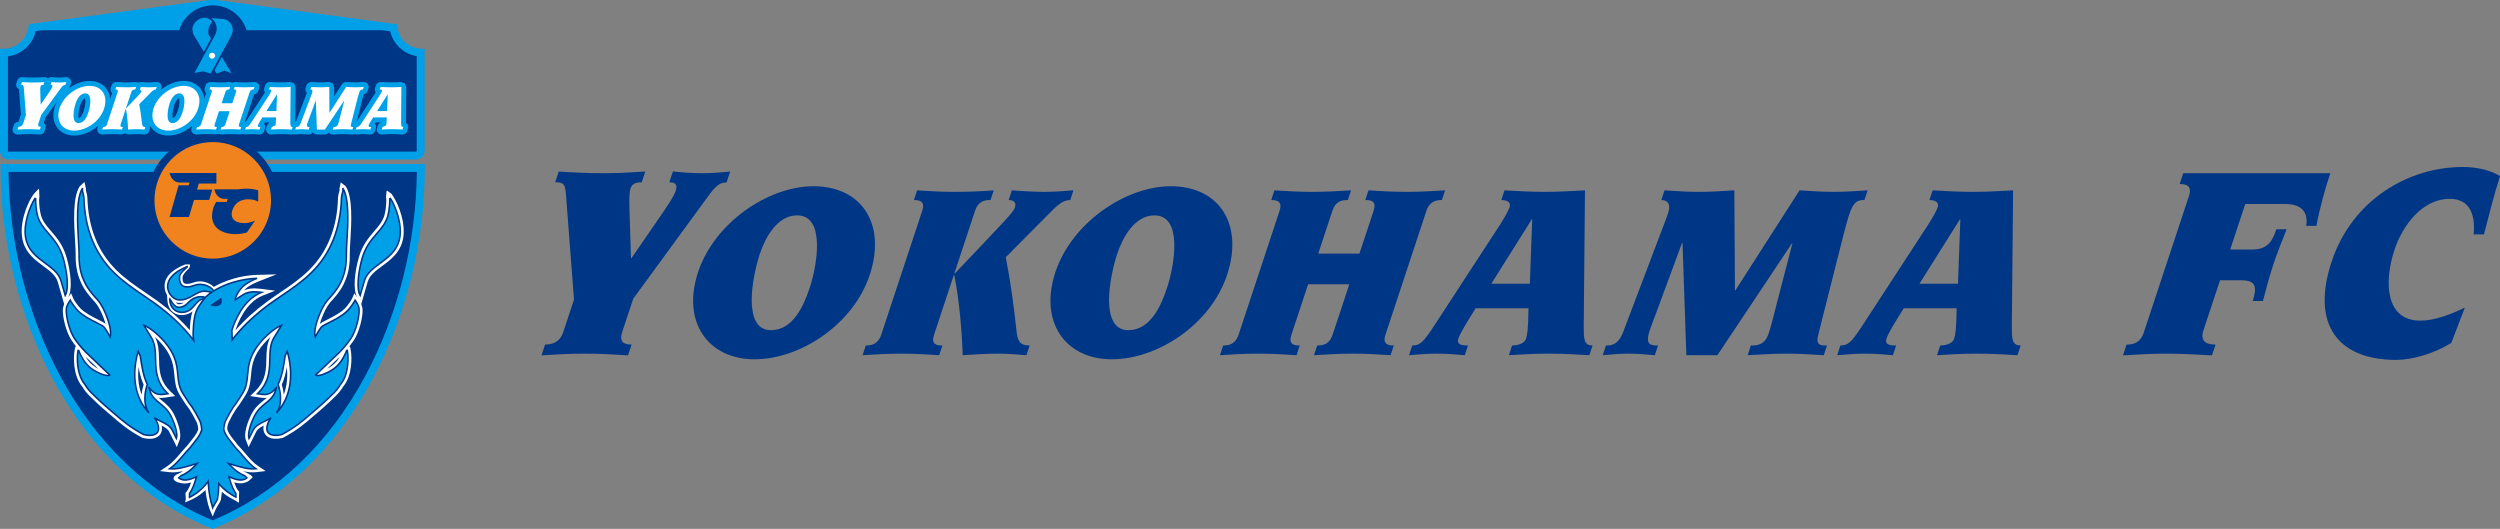
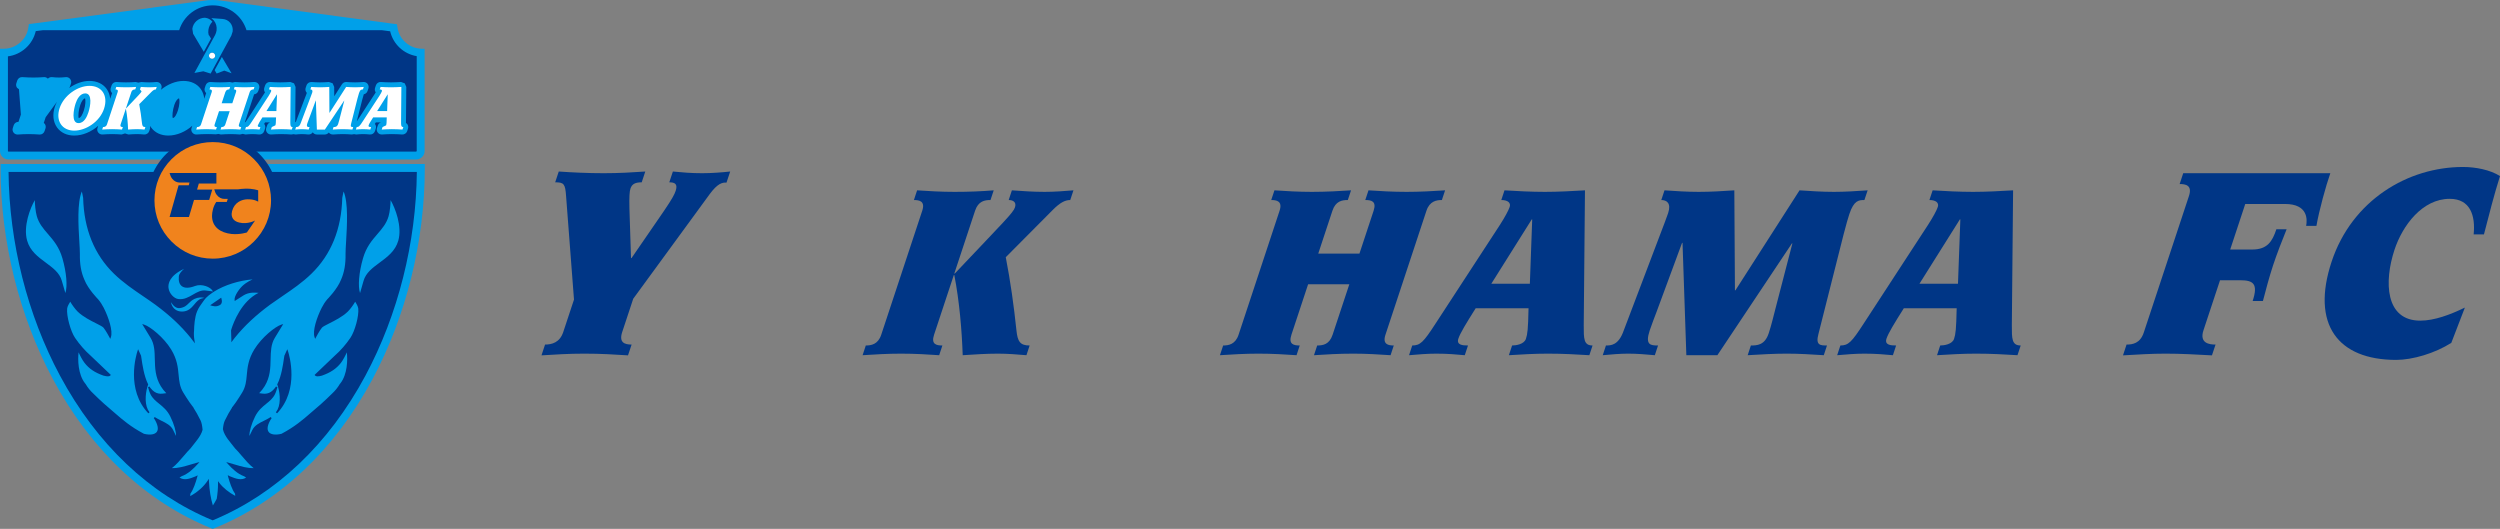
<svg xmlns="http://www.w3.org/2000/svg" id="a" width="155.579" height="32.914" viewBox="0 0 155.579 32.914">
  <rect x="0" y="0" width="155.579" height="32.914" fill="#808080" stroke="none" />
  <path d="m26.19,10.208H.037v.246C.037,15.012,1.195,19.682,3.298,23.605c2.362,4.406,5.767,7.613,9.846,9.27l.092.039.093-.039c4.079-1.657,7.483-4.864,9.847-9.27,2.103-3.923,3.26-8.593,3.26-13.151v-.246h-.246" fill="#00a0e9" stroke-width="0" />
  <path d="m22.743,23.373c-2.29,4.272-5.577,7.384-9.507,9.008-3.931-1.624-7.216-4.736-9.505-9.008C1.704,19.589.572,15.101.532,10.7h25.409c-.042,4.401-1.17,8.889-3.198,12.673" fill="#003686" stroke-width="0" />
-   <path d="m24.476,12.231l-.109-.165-.263-.198-.046.024-.036.365.018.142c.012.103-.02.674-.111.984-.116.399-.356.68-.637,1.004-.343.399-.736.851-.956,1.617-.258.894-.39,2.008-.106,2.488l.022.034-.201-.274-.15.347c-.03.072-.269.436-.445.605-.299.29-.757.52-1.091.688-.225.113-.367.187-.46.259.076-.263.193-.569.352-.884.086-.17.186-.324.306-.466.075-.078.664-.68.902-1.295.219-.495.315-1.038.302-1.709-.002-.176.014-.447.033-.76.071-1.168.167-2.766-.291-3.449l-.307-.242-.08.414c.018.066.002.129-.029.235-.026.09-.053.19-.058.31-.048,1.873-.666,3.403-1.838,4.541-.553.536-1.15.942-1.782,1.369-.249.171-.506.346-.766.535-.807.598-1.434,1.166-1.997,1.812.124-.402.617-1.739,1.7-2.167l.775-.306-.827-.108c-.549-.069-.852-.027-1.12.095l.155-.151.006-.003.005-.005s.224-.199.728-.397l1.139-.447-1.223.034c-.999.026-1.991.348-2.688.747-.073-.075-.164-.142-.271-.197-.316-.163-.681-.193-.981-.078-.274.103-.489.117-.592.041-.102-.078-.109-.261-.094-.402.01-.097.188-.317.28-.401.125-.11.129-.139.173-.223l.017-.126-.143-.02-.183.014c-1.248.51-1.303,1.137-1.257,1.491.019.146.07.281.141.4l.019.276c.023.49.237.729.427.848.259.165.589.172.898.044.094-.039.174-.086.247-.14-.126.362-.162.824-.169,1.172-.558-.642-1.185-1.208-1.99-1.806-.26-.186-.517-.361-.766-.532-.632-.427-1.227-.833-1.781-1.369-1.172-1.138-1.79-2.668-1.838-4.541-.004-.12-.033-.22-.056-.31-.032-.106-.048-.169-.032-.235l-.094-.436-.291.264c-.458.683-.363,2.281-.293,3.449.019.313.036.584.035.757-.013.674.082,1.217.297,1.705.243.622.83,1.224.907,1.302.12.142.22.296.305.466.159.315.277.621.352.884-.092-.072-.236-.146-.461-.259-.333-.168-.791-.398-1.089-.688-.177-.169-.417-.533-.447-.605l-.147-.349-.202.276.02-.034c.285-.48.152-1.594-.104-2.488-.222-.766-.613-1.218-.956-1.617-.282-.324-.525-.605-.639-1.004-.09-.31-.122-.881-.11-.984l.019-.142-.024-.51-.075.06-.248.259-.11.165c-.313.471-.86,1.782-.56,2.817.211.738.767,1.148,1.258,1.51.42.308.783.578.901.989l.258.895.136.475.008-.01-.08.262c-.057.522.216,1.537.54,2.011.091.134.19.268.293.397l-.06-.008-.04.195c-.089.44-.102,1.567.427,2.245l.039.046c.138.234.312.448.51.629.022.02.536.54,1.083.994.093.075.192.16.296.25.436.381.981.856,1.834,1.304l.023.013.026.007c.494.123.889.043,1.081-.217.084-.115.146-.29.095-.548.21.107.384.216.47.387l.252.508.22.445.174-.463c.136-.367-.099-1.064-.338-1.549-.224-.452-.517-.685-.775-.894l-.195-.165c.182.025.357-.004.515-.027l.091-.015.426-.065-.307-.3c-.15-.149-.275-.3-.366-.452-.31-.51-.323-1.041-.335-1.557-.01-.462-.023-.939-.256-1.37.282.252.578.573.786.918.344.562.385,1.023.427,1.466.037.393.073.798.327,1.214.1.165.265.423.404.627l.004.007.007.007.178.241.008.01v.003s.02.029.02.029c.145.217.294.483.445.792.029.063.069.187.094.432-.051.168-.148.323-.243.453l-.221.282-.211.269c-.141.143-.275.301-.419.469-.256.3-.522.613-.808.803l-.484.324.578.068c.284.033.564-.003.839-.065-.094.093-.226.139-.278.162-.251.107-.303.233-.293.309.016.104.129.179.274.227.317.103.536.09.82.01-.089.248-.18.438-.268.549l-.084.106.013.231c.029.173-.034.358-.034.358l.456-.202c.312-.156.583-.348.808-.572.05.427.131.811.249,1.164l.202.484.205-.484.123-.217c.066-.1.135-.203.174-.32l.006-.015.003-.019c.027-.16.046-.321.06-.482.2.178.43.33.69.461l.377.219.003-.168-.005-.27.013-.246-.084-.107c-.089-.112-.134-.224-.222-.476.287.084.617.099.913-.101l.227-.207c0-.08-.155-.181-.407-.309l-.011-.004-.011-.004-.169-.076c.273.063.547.096.832.064l.577-.068-.485-.324c-.285-.19-.55-.503-.807-.803-.145-.168-.279-.326-.42-.469l-.21-.269-.213-.271c-.108-.15-.212-.313-.257-.493.024-.226.062-.345.09-.403.151-.309.301-.575.444-.792l.017-.026.005-.006.007-.01.178-.241.006-.007.004-.007c.141-.204.303-.462.404-.627.254-.416.291-.821.328-1.214.04-.443.084-.904.427-1.466.209-.345.503-.666.785-.918-.233.431-.246.908-.256,1.37-.012.516-.023,1.047-.335,1.557-.093.152-.216.303-.365.452l-.307.3.426.065.091.015c.158.023.332.052.516.027l-.197.165c-.258.209-.549.442-.774.894-.238.485-.473,1.182-.337,1.549l.174.463.22-.445.252-.508c.084-.171.258-.28.468-.387-.051.258.013.433.097.548.191.26.583.34,1.079.217l.026-.007.023-.013c.853-.448,1.398-.923,1.835-1.304.105-.09.202-.175.293-.25.549-.454,1.063-.974,1.078-.987.205-.188.378-.402.517-.636l.04-.046c.528-.678.515-1.805.426-2.245l-.039-.195-.061.008c.103-.129.203-.263.295-.397.324-.474.595-1.489.538-2.011l-.078-.262.006.01.136-.475.259-.895c.119-.411.481-.681.901-.989.491-.362,1.046-.772,1.259-1.51.298-1.035-.249-2.346-.563-2.817m-6.623,10.609c.049.491.036,1.115-.193,1.723-.023-.244-.074-.463-.124-.625.156-.34.252-.753.317-1.098Zm3.169-.523l.126-.114-.14.215c-.174.222-.378.39-.646.529l.66-.63Zm-9.861-3.379c-.031.004-.103.013-.225-.122l.125.03c.135.018.258.009.374-.011-.07.052-.148.085-.274.103Zm-5.048,4.009c-.27-.139-.474-.307-.646-.529l-.142-.215.126.114.662.63Zm2.509-.107c.062.345.16.758.317,1.098-.052.162-.103.381-.125.625-.229-.608-.242-1.232-.192-1.723Z" fill="#fff" stroke-width="0" />
  <path d="m22.139,18.652l-.051-.069-.033.08c-.039.09-.291.475-.487.661-.314.304-.785.544-1.13.716-.238.12-.413.207-.478.285-.104.122-.24.357-.318.5-.035-.349.146-.998.468-1.634.092-.182.201-.348.33-.501.023-.022.633-.631.876-1.25.207-.472.297-.995.286-1.643-.002-.181.014-.453.033-.77.067-1.078.163-2.711-.264-3.348l-.088.039c.029.112.001.21-.031.322-.024.085-.049.171-.05.268-.053,1.921-.687,3.486-1.889,4.655-.565.546-1.166.958-1.805,1.391-.248.168-.506.343-.76.527-.919.681-1.601,1.321-2.217,2.08l-.037.051c-.003-.126-.007-.266-.016-.432l.016-.068c.131-.418.646-1.818,1.799-2.273l.177-.069-.19-.024c-.802-.104-1.021.042-1.417.306l-.156.103c.052-.207.281-.568.525-.757.005-.006.244-.219.781-.43l-.018-.096c-.925.026-1.949.318-2.686.768-.187-.293-.762-.501-1.211-.332-.328.126-.579.132-.724.022-.122-.093-.173-.27-.149-.525.014-.152.212-.327.344-.444.1-.089.147-.131.142-.177l-.03-.046-.028-.017-.026.02-.019.014c-1.154.473-1.26,1.066-1.219,1.379.053.416.401.735.691.774.388.051.702-.131.981-.289.244-.143.476-.276.727-.243,0,0,.148.02.265.036-.109.078-.205.159-.284.24-.164-.052-.435-.066-.701.058-.189.087-.298.198-.394.294-.128.126-.237.237-.494.271-.19.025-.367-.127-.568-.495l-.044-.076-.043.075-.009.017-.006.011v.015c.021.432.217.642.379.746.223.14.526.161.793.049.213-.088.361-.262.49-.414.124-.149.243-.29.401-.329l.013-.003-.072.101c-.128.177-.239.331-.335.554-.16.375-.194.941-.201,1.245-.015.129-.015.274,0,.439l-.036-.048c-.615-.76-1.298-1.4-2.216-2.081-.257-.184-.515-.359-.762-.527-.637-.433-1.238-.845-1.803-1.391-1.204-1.169-1.84-2.734-1.89-4.655-.003-.097-.027-.183-.05-.268-.032-.112-.061-.21-.032-.322l-.087-.039c-.429.637-.33,2.27-.265,3.348.019.317.035.589.035.773-.012.645.078,1.168.285,1.64.244.619.852,1.228.878,1.253.128.15.236.316.329.498.321.636.503,1.285.467,1.634-.079-.143-.215-.378-.319-.5-.066-.078-.24-.165-.478-.285-.344-.172-.816-.412-1.132-.716-.194-.186-.446-.571-.484-.661l-.034-.08-.051.069c-.009.014-.228.315-.252.536-.054.481.21,1.459.51,1.899.281.412.627.807.975,1.113-.002-.002.943.899,1.176,1.121-.043.007-.123,0-.272-.039-.522-.183-.861-.41-1.135-.762-.166-.21-.363-.624-.389-.722l-.008-.031-.033-.005-.039-.006-.046-.006-.009.045c-.084.416-.097,1.481.395,2.112l.04.048.002.002c.131.226.299.431.496.612.004.003.528.532,1.07.979.095.079.193.164.297.257.432.374.968.841,1.803,1.282l.008.003h.004c.427.107.759.051.908-.152.093-.129.15-.365-.07-.788l.23.117c.287.142.557.274.686.535l.253.508.049.101.04-.107c.11-.291-.094-.938-.33-1.415-.209-.42-.484-.644-.729-.84-.201-.164-.394-.318-.514-.561l-.071-.178c.338.355.663.304.981.256l.096-.016.095-.014-.068-.069c-.161-.158-.294-.319-.393-.483-.334-.549-.346-1.104-.359-1.641-.011-.489-.02-.951-.274-1.367l-.379-.621c.397.199,1.089.79,1.49,1.446.363.595.406,1.075.45,1.538.034.39.069.761.302,1.142.1.164.264.42.4.62.064.078.126.164.188.256l.002.002h.003s.017.02.017.02v.007s.008.015.008.015c.148.223.302.495.456.811.055.113.092.289.112.521-.053.206-.172.39-.282.542l-.217.278-.217.277c-.138.138-.274.297-.417.466-.266.31-.538.63-.844.833l-.11.076.132.014c.448.053.898-.083,1.333-.213l.225-.067c-.23.241-.504.483-.856.612h-.001s-.003.003-.003.003l-.188.174.041.062-.009-.003c.339.246.73.107,1.057-.029-.122.429-.258.747-.394.92l-.02.026.014.026-.008.09v.159s.023.042.023.042l.043-.022c.432-.213.842-.555,1.106-.908.037.576.128,1.074.276,1.516l.046.141.047-.141.145-.256c.059-.091.121-.185.154-.279v-.008c.048-.283.075-.566.081-.841.246.285.618.57,1.002.762l.043.021.023-.042.002-.153-.01-.081.014-.026-.02-.026c-.135-.174-.273-.493-.396-.926.329.136.729.286,1.074.035l-.007.003.04-.062-.188-.174-.003-.002h-.003c-.351-.13-.623-.37-.853-.611l.22.065c.435.13.885.266,1.331.213l.132-.014-.11-.076c-.306-.203-.578-.523-.842-.833-.143-.169-.279-.328-.418-.466l-.217-.277-.218-.279c-.121-.169-.24-.355-.29-.572.022-.216.058-.383.111-.49.153-.316.307-.588.456-.811l.008-.015v-.007l.018-.019h.001s.002-.003.002-.003c.062-.092.126-.178.185-.253.142-.203.304-.459.403-.623.235-.381.266-.752.304-1.142.042-.463.085-.943.448-1.538.401-.656,1.094-1.247,1.49-1.446l-.379.621c-.252.416-.263.878-.273,1.367-.013.537-.026,1.092-.359,1.641-.1.164-.232.325-.392.483l-.072.069.099.014.094.016c.316.048.645.099.982-.256l-.074.178c-.12.243-.31.397-.512.561-.244.196-.52.42-.727.84-.238.477-.441,1.124-.332,1.415l.039.107.051-.101.253-.508c.127-.261.398-.393.685-.535l.23-.117c-.218.423-.163.659-.069.788.149.203.48.259.907.153h.006s.006-.004.006-.004c.835-.441,1.371-.908,1.803-1.282.104-.093.202-.178.297-.257.542-.447,1.067-.976,1.071-.98.198-.181.364-.385.496-.611l.003-.005.039-.045c.492-.631.478-1.696.394-2.112l-.009-.045-.045.006-.04.006-.032.005-.01.031c-.025.098-.222.51-.388.722-.273.352-.612.579-1.136.763-.148.038-.228.045-.271.038l1.178-1.123c.346-.304.694-.699.972-1.111.303-.44.565-1.418.511-1.899-.023-.221-.242-.522-.252-.536m-13.106,6.675c-.898-1.262-.556-2.839-.423-3.32l.073.161.025.164c.051.355.157,1.083.408,1.596-.119.331-.218.923-.083,1.399Zm8.407,0c.136-.476.038-1.068-.083-1.399.252-.513.358-1.241.409-1.596l.024-.164.073-.161c.135.481.474,2.058-.423,3.32Z" fill="#003686" stroke-width="0" />
  <path d="m24.338,12.321l-.024-.036-.04.02-.045.026-.03.016.004.033c.018.126-.019.714-.116,1.049-.123.433-.389.74-.669,1.065-.335.386-.712.827-.924,1.555-.239.833-.38,1.924-.122,2.358l.06.097.03-.108.259-.896c.133-.464.536-.761.961-1.076.492-.363,1.001-.738,1.197-1.421.282-.971-.253-2.248-.541-2.682" fill="#003686" stroke-width="0" />
  <path d="m3.979,16.049c-.21-.728-.588-1.169-.924-1.555-.28-.325-.545-.632-.669-1.065-.096-.333-.132-.923-.116-1.049l.003-.033-.029-.016-.045-.026-.039-.02-.025.036c-.286.433-.821,1.711-.541,2.682.196.683.705,1.058,1.199,1.421.426.315.827.612.96,1.076l.258.896.032.108.058-.097c.258-.434.117-1.525-.122-2.358" fill="#003686" stroke-width="0" />
  <path d="m24.786,14.978c-.187.648-.683,1.013-1.164,1.367-.439.326-.853.63-.997,1.13l-.219.762c-.139-.413-.072-1.279.183-2.159.204-.711.559-1.121.903-1.519.288-.333.56-.649.691-1.104.083-.287.125-.773.123-1.001.285.481.734,1.635.48,2.524m-20.939,2.497c-.141-.5-.557-.804-.996-1.13-.48-.354-.975-.719-1.162-1.367-.256-.889.193-2.043.479-2.524-.003.228.041.714.123,1.001.131.455.402.771.69,1.104.345.398.7.808.904,1.519.254.88.322,1.746.182,2.159l-.22-.762Zm8.953.604c-.285-.038-.53.103-.79.253-.276.161-.561.325-.917.278-.249-.033-.559-.324-.607-.688-.033-.268.054-.763.972-1.195-.138.125-.314.298-.329.469-.029.292.035.497.185.612.174.133.458.13.819-.009.415-.158.982.052,1.115.33l.004.011-.063-.011-.389-.05Zm-.252.5c-.188.048-.317.198-.451.36-.129.151-.261.309-.453.387-.237.098-.506.082-.704-.042-.159-.101-.263-.267-.306-.48.183.279.36.396.557.368.293-.039.419-.165.552-.298.096-.097.194-.194.365-.275.227-.106.455-.103.603-.062l-.012.004-.151.038Zm9.252,2.453c-.275.404-.615.793-.959,1.094l-1.23,1.173-.034.034.03.036c.061.068.191.069.423.008.546-.192.9-.431,1.185-.795.133-.172.294-.479.367-.656.06.449.036,1.372-.393,1.921l-.035.042-.006.006-.003.004-.002.004c-.128.219-.289.417-.481.594-.008.007-.529.532-1.067.976-.095.08-.194.167-.298.257-.426.371-.957.833-1.78,1.266-.378.092-.677.05-.8-.118-.121-.166-.071-.449.154-.814l.017-.017.019-.015-.058-.079c-.132.087-.275.157-.414.227-.303.147-.587.288-.73.575,0,0-.11.225-.184.374-.009-.273.124-.746.348-1.196.198-.4.454-.606.702-.808.212-.17.41-.33.54-.592.074-.151.135-.375.151-.442l-.089-.037-.06.088c-.336.427-.636.381-.985.326.136-.14.25-.285.34-.433.348-.569.361-1.139.372-1.689.012-.477.021-.926.26-1.318l.458-.752.067-.111-.123.039c-.362.111-1.218.786-1.68,1.546-.375.615-.422,1.127-.464,1.581-.034.378-.068.736-.288,1.098-.1.164-.26.419-.398.617-.059.072-.123.156-.185.25l-.025.027-.02.015.002.022c-.149.225-.3.497-.451.808-.06.121-.099.3-.122.534v.008s.002.006.002.006c.05.238.183.445.307.618l.218.28.219.277.003.003v.002c.139.135.274.296.417.464.236.277.48.563.749.771-.383.013-.775-.105-1.158-.219-.127-.037-.259-.078-.389-.112l-.162-.043.111.123c.261.286.575.6,1.007.762l.121.077c-.286.194-.625.081-1.003-.077l-.028-.015-.018-.008-.096-.048.026.104c.093.339.239.79.428,1.043l.011.113.006.029c-.394-.207-.768-.51-.985-.799l-.09-.119v.146c0,.31-.027.633-.081.956l-.141.254-.098.158c-.135-.439-.215-.935-.245-1.508l-.007-.151-.083.127c-.232.36-.642.719-1.08.952l.007-.038.009-.12c.188-.252.334-.699.425-1.034l.028-.103-.096.045-.016.009-.011.007c-.381.158-.718.271-1.007.077l.121-.077c.434-.162.748-.476,1.009-.763l.113-.124-.163.042c-.131.036-.266.078-.397.115-.38.114-.773.232-1.157.219.271-.208.513-.494.749-.771.143-.168.28-.329.417-.464l.002-.002v-.003s.22-.277.22-.277l.217-.28c.119-.165.245-.36.303-.582v-.008s0-.008,0-.008c-.021-.25-.063-.442-.123-.568-.152-.311-.304-.583-.452-.808l.003-.022-.02-.015-.025-.027c-.064-.092-.128-.178-.188-.253-.135-.195-.296-.45-.396-.614-.221-.362-.253-.72-.29-1.098-.04-.454-.088-.966-.462-1.581-.463-.76-1.318-1.435-1.68-1.546l-.124-.039.066.111.458.752c.24.392.251.841.261,1.318.014.55.026,1.12.373,1.689.089.148.204.293.341.433h-.002c-.347.055-.649.101-.985-.326l-.059-.088-.089.037c.016.067.076.291.151.442.129.262.329.422.539.592.249.202.506.408.702.808.224.45.358.923.35,1.196l-.184-.374c-.144-.287-.429-.428-.732-.575-.137-.07-.282-.14-.413-.227l-.058.079.018.015.018.017c.222.365.276.648.153.814-.122.168-.422.21-.799.118-.824-.433-1.354-.895-1.781-1.266-.103-.09-.203-.177-.297-.257-.539-.444-1.06-.969-1.065-.974-.195-.179-.356-.377-.483-.596l-.002-.004-.003-.004-.004-.003-.036-.045c-.431-.549-.454-1.472-.394-1.921.074.177.234.484.368.656.283.364.637.603,1.18.794.236.062.365.061.426-.007l.03-.038-.033-.032-1.23-1.172c-.343-.302-.683-.691-.959-1.095-.286-.419-.544-1.38-.495-1.834.016-.137.126-.323.191-.423.091.161.303.462.467.621.326.315.804.556,1.154.731.212.107.394.2.446.261.146.172.37.598.373.602l.052.099.037-.105c.138-.382-.136-1.221-.447-1.835-.098-.192-.209-.363-.344-.522-.008-.009-.624-.625-.859-1.225-.202-.459-.291-.969-.278-1.602,0-.187-.015-.461-.035-.779-.059-.975-.143-2.402.156-3.105l.034.15.048.246c.051,1.945.697,3.535,1.919,4.722.57.552,1.176.965,1.817,1.401.248.168.504.342.757.527.912.674,1.589,1.309,2.199,2.06l.071.096.076.097.117.153-.029-.191c-.038-.229-.045-.43-.025-.598v-.005c.006-.297.039-.85.194-1.209.092-.216.2-.362.325-.536l.107-.149.032-.041.016-.02.043-.052h.002l.021-.025c.103-.108.237-.216.394-.321l.061-.041h.002l.045-.031c.654-.411,1.553-.692,2.401-.763-.375.177-.541.328-.55.335-.267.211-.595.702-.571.934l.007.078.067-.042c.093-.055.172-.11.246-.157.355-.238.551-.366,1.173-.31-1.076.532-1.562,1.851-1.69,2.258l-.022.084v.008s0,.005,0,.005c.013.233.019.414.019.575v.146l.088-.117.044-.057.079-.104c.609-.751,1.286-1.386,2.196-2.06.257-.185.513-.359.76-.527.641-.436,1.247-.849,1.815-1.401,1.224-1.187,1.869-2.777,1.92-4.722l.048-.246.036-.15c.298.703.213,2.13.155,3.105-.02.318-.037.592-.035.779.012.633-.077,1.143-.278,1.601-.236.601-.851,1.217-.857,1.222-.138.163-.25.334-.347.526-.311.614-.584,1.453-.446,1.835l.038.105.051-.099s.226-.43.372-.602c.053-.061.236-.154.447-.261.349-.175.829-.416,1.155-.731.164-.159.375-.46.466-.621.065.1.175.286.19.423.051.454-.207,1.415-.494,1.834Zm-13.022,1.11v-.005s-.003-.006-.003-.006l-.13-.285-.051-.113-.04.119c-.077.24-.729,2.387.677,3.87l.074-.062-.104-.166c-.236-.478-.12-1.19.014-1.552l.008-.02-.011-.019c-.25-.498-.356-1.233-.406-1.586l-.028-.175Zm9.102-.409l-.053.113-.128.285-.003.006v.005s-.029.175-.029.175c-.049.353-.154,1.088-.407,1.586l-.01.019.009.02c.135.362.251,1.074.013,1.552l-.104.166.074.062c1.406-1.483.756-3.63.679-3.87l-.041-.119Zm-4.803-2.736c.217.066.368.11.6-.009.232-.118.085-.462.085-.462l-.685.471Z" fill="#00a0e9" stroke-width="0" />
  <path d="m26.189,3.029c-.743-.035-1.357-.597-1.457-1.334l-.026-.186-.186-.024L13.552.012c-.177-.016-.442-.016-.61,0L1.981,1.476l-.186.023-.025.187c-.1.763-.756,1.341-1.525,1.346h-.245v6.369c0,.139.054.27.154.368.1.101.23.155.37.155h25.375c.141,0,.271-.054.371-.155.1-.098.154-.229.154-.368V3.039l-.235-.01" fill="#00a0e9" stroke-width="0" />
  <path d="m25.933,9.401l-.034.033H.524l-.023-.012-.008-.021V3.507c.841-.108,1.541-.737,1.732-1.57l.435-.057h8.491c.275-.897,1.108-1.547,2.094-1.547s1.821.65,2.095,1.547h8.434c.218.029.389.051.506.067.187.803.843,1.413,1.653,1.547v5.907" fill="#003686" stroke-width="0" />
  <path d="m25.35,7.728l-.085-.079v-.061l.02-2.178-.096-.223-.23-.085c-.195.013-.419.025-.626.025-.215,0-.45-.012-.631-.024-.139-.009-.268.078-.31.21l-.052.156c-.032.094-.016.196.042.276h0l-.033.058-1.036,1.586-.11.163c.115-.45.342-1.352.342-1.352.048-.18.075-.274.088-.312l.009-.022c.107-.02.197-.096.233-.205l.052-.157c.032-.095.013-.203-.048-.282-.063-.083-.162-.125-.264-.119-.189.013-.357.024-.52.024-.171,0-.338-.011-.514-.022l-.021-.002c-.113-.007-.219.046-.279.141l-.48.748-.004-.585-.097-.223-.229-.081-.031.002c-.175.011-.341.022-.524.022-.172,0-.342-.011-.519-.024-.139-.009-.279.077-.322.21l-.053.156c-.03.094-.014.196.044.276l.03.033-.029.08-.036.097-.608,1.6-.018.047h-.032s0-.014,0-.014l.02-2.178-.095-.223-.229-.085c-.198.013-.42.025-.627.025-.216,0-.452-.012-.633-.024-.138-.009-.267.078-.31.21l-.052.156c-.031.094-.014.196.043.276h.002l-.035.058-1.036,1.586-.146.213-.035.005c.155-.47.507-1.532.575-1.736.119-.013.222-.093.26-.21l.052-.157c.032-.094.014-.201-.048-.282-.064-.081-.162-.125-.264-.119-.194.013-.4.024-.596.024-.226,0-.406-.012-.596-.024l-.162.035-.159-.035c-.199.012-.388.024-.615.024-.195,0-.394-.011-.578-.024-.14-.009-.269.077-.312.21l-.052.156c-.031.094-.015.196.042.276l.043.047c-.031.087-.071.212-.118.355-.021-.229-.095-.437-.222-.614-.232-.321-.612-.497-1.07-.497-.487,0-.995.214-1.403.549l.026-.081c.034-.095.015-.204-.051-.285-.062-.08-.162-.123-.265-.116-.137.012-.292.024-.44.024-.165,0-.325-.011-.494-.024l-.177.039-.174-.039c-.199.016-.385.024-.607.024-.196,0-.395-.011-.579-.024-.139-.009-.268.077-.311.21l-.052.156c-.031.094-.017.196.042.276l.042.047c-.031.087-.071.212-.118.355-.022-.229-.095-.437-.223-.614-.23-.321-.611-.497-1.069-.497-.431,0-.879.167-1.26.439l.052-.094.058-.179c.033-.097.013-.207-.052-.287-.065-.083-.167-.125-.269-.115-.121.013-.276.026-.422.026-.156,0-.293-.011-.44-.026-.099-.008-.19.029-.254.096-.064-.067-.15-.102-.242-.096-.21.015-.418.026-.649.026-.204,0-.433-.008-.702-.026-.14-.01-.268.077-.313.21l-.056.173c-.031.094-.015.197.042.278l.121.097c.015.216.1,1.302.119,1.571l-.149.454h-.005c-.133,0-.25.085-.292.211l-.057.174c-.033.097-.013.204.048.285.062.08.161.125.262.119.219-.014.426-.027.669-.027.257,0,.47.013.685.027.14.01.267-.078.312-.21l.058-.174c.03-.094.015-.196-.043-.278l-.064-.061c.04-.117.092-.274.119-.355l.702-.961c-.05.097-.094.197-.128.298-.163.494-.115.956.135,1.304.235.323.613.501,1.067.501.532,0,1.076-.238,1.493-.608l-.045.139c-.033.096-.015.202.048.282.062.083.16.126.263.121.193-.014.4-.025.596-.025.226,0,.405.011.596.025l.211-.067.208.067c.191-.014.372-.025.546-.025.141,0,.28.01.435.025.14.011.272-.076.317-.211l.052-.156.004-.169.063.101c.233.323.612.501,1.066.501.533,0,1.074-.238,1.493-.608l-.046.139c-.032.096-.013.202.048.282.063.083.16.126.263.121.193-.014.4-.025.597-.025.225,0,.405.011.597.025l.162-.036.158.036c.198-.014.388-.025.612-.025.199,0,.396.011.58.025l.171-.04.172.04c.148-.014.284-.025.412-.025.168,0,.289.01.417.023l.016.002c.142.011.275-.076.318-.211l.053-.156c.03-.094.016-.195-.042-.275l-.015-.018.06-.095h.321c-.092.029-.167.101-.197.195l-.052.157c-.033.096-.014.202.048.282.062.083.159.126.262.121.213-.014.406-.025.61-.025.243,0,.459.013.649.025l.126-.021.134.021c.123-.012.26-.025.383-.025.134,0,.277.013.401.025.113.008.219-.046.281-.135.055.082.149.135.255.135h.498c.096,0,.186-.047.243-.121h.002c.062.081.16.126.261.121h.022c.204-.014.398-.025.589-.025.19,0,.372.011.565.025l.135-.022.136.022c.146-.014.285-.025.412-.025.167,0,.289.01.418.023l.016.002c.142.011.273-.076.318-.211l.051-.156c.032-.094.016-.195-.042-.275l-.014-.018.061-.095h.321c-.091.029-.168.101-.198.195l-.053.157c-.031.096-.013.202.05.282.061.083.16.126.26.121.213-.014.406-.025.612-.025.243,0,.457.013.647.025.139.006.267-.079.312-.211l.05-.156c.031-.094.015-.195-.042-.275m-14.596-.38c-.045-.118-.015-.482.096-.82.076-.229.198-.397.296-.408.044.097.035.42-.077.762-.069.207-.179.449-.315.466Zm-5.854,0c-.045-.118-.014-.482.098-.82.076-.229.198-.397.296-.408.041.097.037.42-.078.762-.068.207-.178.449-.316.466Z" fill="#00a0e9" stroke-width="0" />
-   <path d="m1.368,5.107c.202.014.46.028.722.028.243,0,.464-.014.671-.028l-.059.174c-.105,0-.155.026-.18.099-.016.048-.022.13-.016.326l.025.794h.007l.52-.758c.135-.197.172-.27.191-.323.036-.112-.011-.138-.103-.138l.058-.174c.144.014.295.028.471.028.155,0,.316-.014.452-.028l-.06.177c-.068-.003-.144.014-.269.185l-1.233,1.685-.176.534c-.056.17.039.203.151.203l-.059.174c-.208-.014-.433-.027-.704-.027-.252,0-.469.013-.688.027l.058-.174c.109,0,.236-.033.293-.203l.174-.521-.129-1.666c-.013-.198-.036-.22-.175-.22l.058-.174" fill="#fff" stroke-width="0" />
  <path d="m5.568,5.343c.777,0,1.176.609.906,1.426-.266.804-1.124,1.36-1.854,1.36-.749,0-1.174-.6-.91-1.401.264-.798,1.128-1.385,1.858-1.385m-.684,2.318c.355,0,.529-.395.623-.682.117-.359.261-1.167-.202-1.167-.321,0-.515.361-.598.621-.121.36-.291,1.228.177,1.228Z" fill="#fff" stroke-width="0" />
  <path d="m7.319,5.739c.053-.156-.049-.174-.134-.174l.052-.155c.182.012.388.023.599.023.235,0,.433-.007.634-.023l-.053.155c-.094,0-.197.018-.247.174l-.335,1.01h.007c.799-.842.94-.978.969-1.065l-.101-.119.052-.155c.175.012.348.023.526.023.156,0,.311-.011.465-.023l-.052.155c-.086,0-.168.045-.278.157l-.759.763c.073.387.128.776.172,1.181.017.178.059.24.211.24l-.052.157c-.147-.012-.303-.025-.459-.025-.184,0-.375.013-.566.025-.013-.406-.054-.875-.135-1.292h-.007l-.319.962c-.052.157.041.173.135.173l-.052.157c-.192-.012-.381-.025-.617-.025-.21,0-.425.013-.616.025l.052-.157c.086,0,.197-.016.248-.173l.66-1.994" fill="#fff" stroke-width="0" />
-   <path d="m11.421,5.343c.775,0,1.175.609.906,1.426-.265.804-1.124,1.36-1.854,1.36-.749,0-1.175-.6-.91-1.401.264-.798,1.128-1.385,1.858-1.385m-.683,2.318c.355,0,.527-.395.623-.682.117-.359.261-1.167-.205-1.167-.318,0-.512.361-.598.621-.119.36-.289,1.228.18,1.228Z" fill="#fff" stroke-width="0" />
  <path d="m12.263,7.906c.087,0,.197-.016.249-.173l.661-1.994c.051-.156-.049-.174-.135-.174l.051-.155c.184.012.391.023.599.023.235,0,.434-.011.633-.023l-.05.155c-.094,0-.197.018-.25.174l-.227.689h.663l.228-.689c.052-.156-.039-.174-.133-.174l.051-.155c.192.012.382.023.617.023.21,0,.424-.011.615-.023l-.052.155c-.084,0-.196.018-.246.174l-.661,1.994c-.052.157.048.173.135.173l-.052.157c-.184-.012-.39-.025-.602-.025-.233,0-.432.013-.632.025l.052-.157c.094,0,.197-.016.249-.173l.268-.812h-.664l-.268.812c-.051.157.04.173.134.173l-.052.157c-.19-.012-.382-.025-.616-.025-.21,0-.424.013-.616.025l.051-.157" fill="#fff" stroke-width="0" />
  <path d="m15.308,7.906c.128,0,.179-.052.372-.349l1.037-1.588c.078-.124.139-.235.158-.292.022-.067-.03-.112-.135-.112l.052-.155c.199.012.432.023.651.023.211,0,.429-.011.644-.023l-.02,2.173c0,.213,0,.323.144.323l-.052.157c-.208-.012-.424-.025-.668-.025-.219,0-.422.013-.629.025l.052-.157.223-.106c.025-.079.035-.152.042-.494h-.85c-.156.246-.25.403-.28.49-.034.101.066.11.156.11l-.053.157c-.14-.012-.272-.025-.46-.025-.139,0-.289.013-.436.025l.052-.157m1.893-.994l.038-1.034h-.009l-.65,1.034h.621Z" fill="#fff" stroke-width="0" />
  <path d="m18.425,7.906c.078,0,.203,0,.287-.24l.607-1.603c.034-.094.076-.194.107-.288.053-.159-.025-.21-.11-.21l.051-.155c.184.012.363.023.55.023.204,0,.382-.011.574-.023l.009,1.61h.008l1.033-1.61c.187.012.365.023.555.023.178,0,.357-.011.541-.023l-.052.155c-.09,0-.17.004-.242.227-.02.06-.052.168-.095.332l-.403,1.597c-.049.185.032.185.137.185l-.05.157c-.2-.012-.394-.025-.597-.025-.209,0-.414.013-.628.025l.05-.157c.101,0,.224-.003.288-.197.044-.132.079-.287.11-.403l.27-1.043h-.008l-1.199,1.8h-.498l-.062-1.807h-.008l-.408,1.104c-.039.102-.079.203-.113.306-.08.237.017.24.135.24l-.053.157c-.138-.012-.283-.025-.428-.025-.134,0-.274.013-.41.025l.052-.157" fill="#fff" stroke-width="0" />
  <path d="m22.197,7.906c.13,0,.182-.052.374-.349l1.037-1.588c.079-.124.139-.235.158-.292.022-.067-.029-.112-.135-.112l.052-.155c.197.012.433.023.65.023.212,0,.431-.011.645-.023l-.019,2.173c-.001.213-.002.323.141.323l-.053.157c-.204-.012-.418-.025-.664-.025-.22,0-.423.013-.629.025l.052-.157.222-.106c.024-.079.034-.152.04-.494h-.848c-.157.246-.251.403-.279.49-.034.101.064.11.154.11l-.052.157c-.139-.012-.271-.025-.46-.025-.14,0-.289.013-.437.025l.051-.157m1.894-.994l.038-1.034h-.008l-.651,1.034h.621Z" fill="#fff" stroke-width="0" />
  <path d="m14.595,4.643l-.722-1.22.629-1.155.044-.08h-.012s.06-.211.06-.211c.03-.229-.031-.45-.171-.624-.123-.155-.297-.251-.494-.281l-.071-.01-.365-.026-.752-.056v.006c-.442.005-.831.347-.888.788l.058.383.015.037h.009l.682,1.151-.682,1.248-.059.109.122-.022.647-.123.474.148.045.016.023-.044.104-.191.114.19.026.045.047-.019.476-.182.569.208.155.058-.083-.143m-2.576-2.538l-.002-.003-.048-.311c.051-.393.398-.69.788-.687.181.019.345.103.458.242v.006c-.128.134-.219.308-.245.502-.016.123-.012.226.013.304l.013.039h.015l.12.204-.448.825-.664-1.121Zm1.264-.655c.07.129.097.278.077.431l-.071.231-.012.02-.081.148-.101-.171-.003-.004c-.016-.058-.018-.138-.005-.235.022-.161.095-.304.196-.42Zm-.176,3.129l-.441-.138-.015-.006-.014.004-.539.102,1.263-2.319h0l.022-.035c.047-.091.077-.189.093-.288.03-.232-.03-.454-.171-.627l-.155-.144.698.051c.193.013.364.101.483.246.12.148.172.341.146.536l-.081.252-.019.035-1.271,2.331Zm.867-.179l-.02-.007-.021.009-.452.174-.123-.21.449-.822.603,1.017-.436-.161Z" fill="#003686" stroke-width="0" />
  <path d="m13.131,2.401l-.12-.204h-.015l-.013-.039c-.025-.078-.029-.181-.013-.304.026-.194.117-.368.246-.502v-.006c-.114-.139-.278-.223-.459-.242-.39-.003-.737.294-.788.687l.048.311.002.003.664,1.121.448-.825" fill="#00a0e9" stroke-width="0" />
  <polyline points="13.358 4.366 13.481 4.576 13.933 4.402 13.954 4.393 13.974 4.4 14.41 4.561 13.807 3.544 13.358 4.366" fill="#00a0e9" stroke-width="0" />
  <path d="m14.332,1.425c-.119-.145-.29-.233-.483-.246l-.698-.051.155.144c.141.173.201.395.171.627-.016.099-.046.197-.093.288l-.022.035h0l-1.263,2.319.539-.102.014-.004.015.006.441.138,1.271-2.331.019-.035.081-.252c.026-.195-.026-.388-.146-.536m-1.133,2.235c-.107,0-.193-.085-.193-.192,0-.108.086-.192.193-.192.106,0,.193.084.193.192,0,.107-.087.192-.193.192Z" fill="#00a0e9" stroke-width="0" />
  <path d="m13.199,3.66c.106,0,.193-.085.193-.192,0-.108-.087-.192-.193-.192-.107,0-.193.084-.193.192,0,.107.086.192.193.192" fill="#fff" stroke-width="0" />
  <path d="m13.241,16.559c1.092,0,2.119-.426,2.891-1.198.775-.772,1.2-1.8,1.2-2.894s-.425-2.119-1.2-2.892c-.772-.774-1.799-1.2-2.891-1.2-2.258,0-4.094,1.837-4.094,4.092,0,1.094.426,2.122,1.2,2.894.772.772,1.8,1.198,2.894,1.198" fill="#003686" stroke-width="0" />
  <path d="m9.612,12.467c0-.967.379-1.877,1.064-2.564.683-.685,1.594-1.061,2.565-1.061s1.879.376,2.562,1.061c.687.687,1.064,1.597,1.064,2.564,0,2.002-1.627,3.629-3.626,3.629-.971,0-1.882-.378-2.565-1.064-.685-.685-1.064-1.594-1.064-2.565" fill="#f0831d" stroke-width="0" />
  <path d="m12.373,11.423l-.11.378h.946l-.191.64h-.943l-.317,1.062h-1.204l.559-1.972h.635l.043-.171h-.613c-.162,0-.336-.075-.465-.241-.082-.105-.123-.221-.159-.352h2.913v.656h-1.094" fill="#003686" stroke-width="0" />
  <path d="m15.388,12.402c.453-.01.68.149.68.149v-.705s-.311-.123-.833-.103c-.159.003-.299.022-.439.041h-1.461c.036.13.074.244.158.35.13.167.301.243.464.243h.208v.008s.006,0,.006,0l-.06.183h-.653c-.097.142-.167.301-.204.451-.039.148-.06.285-.06.414,0,.703.539,1.056,1.214,1.127.526.052.956-.095.956-.095l.51-.742s-.466.257-.991.125c-.318-.076-.468-.267-.468-.532l.027-.18c.152-.557.605-.722.946-.734" fill="#003686" stroke-width="0" />
  <path d="m34.773,10.674c.79.055,1.782.105,2.791.105.943,0,1.802-.05,2.593-.105l-.222.672c-.404,0-.607.107-.701.39-.058.178-.08.496-.063,1.259l.098,3.065h.033l2.01-2.922c.521-.765.666-1.046.736-1.261.14-.424-.044-.531-.397-.531l.223-.672c.555.055,1.143.105,1.816.105.605,0,1.229-.05,1.751-.105l-.229.69c-.263-.018-.555.053-1.041.71l-4.764,6.517-.685,2.071c-.217.656.146.781.584.781l-.224.672c-.807-.053-1.681-.107-2.724-.107-.976,0-1.818.054-2.66.107l.222-.672c.421,0,.917-.125,1.133-.781l.668-2.019-.493-6.446c-.051-.762-.14-.851-.678-.851l.223-.672" fill="#003686" stroke-width="0" />
-   <path d="m50.624,11.59c3.002,0,4.547,2.351,3.503,5.512-1.03,3.112-4.348,5.257-7.169,5.257-2.896,0-4.543-2.318-3.518-5.417,1.018-3.081,4.363-5.352,7.184-5.352m-2.645,8.958c1.372,0,2.042-1.524,2.41-2.637.458-1.381,1.009-4.509-.785-4.509-1.237,0-1.986,1.396-2.317,2.397-.463,1.398-1.118,4.749.692,4.749Z" fill="#003686" stroke-width="0" />
  <path d="m57.392,13.115c.2-.603-.187-.667-.518-.667l.199-.603c.708.048,1.507.095,2.321.095.906,0,1.67-.032,2.446-.095l-.2.603c-.362,0-.76.064-.96.667l-1.292,3.907h.031c3.082-3.257,3.633-3.78,3.743-4.114.11-.331-.119-.46-.39-.46l.199-.603c.678.048,1.341.095,2.034.095.603,0,1.208-.047,1.797-.095l-.199.603c-.333,0-.647.176-1.075.603l-2.938,2.955c.291,1.494.502,3.001.665,4.557.071.697.233.937.821.937l-.199.605c-.572-.049-1.175-.097-1.778-.097-.709,0-1.449.048-2.188.097-.055-1.572-.209-3.384-.523-4.987h-.031l-1.229,3.715c-.2.603.157.667.518.667l-.199.605c-.739-.049-1.476-.097-2.382-.097-.815,0-1.645.048-2.384.097l.199-.605c.332,0,.76-.064.96-.667l2.552-7.718" fill="#003686" stroke-width="0" />
-   <path d="m72.863,11.59c3.001,0,4.546,2.351,3.502,5.512-1.03,3.112-4.347,5.257-7.169,5.257-2.896,0-4.542-2.318-3.519-5.417,1.019-3.081,4.365-5.352,7.186-5.352m-2.646,8.958c1.373,0,2.043-1.524,2.41-2.637.457-1.381,1.01-4.509-.786-4.509-1.236,0-1.985,1.396-2.316,2.397-.462,1.398-1.117,4.749.692,4.749Z" fill="#003686" stroke-width="0" />
  <path d="m76.119,21.5c.332,0,.759-.064.959-.667l2.552-7.718c.2-.603-.187-.667-.519-.667l.2-.603c.708.048,1.507.095,2.322.095.905,0,1.675-.047,2.444-.095l-.199.603c-.361,0-.76.064-.96.667l-.882,2.669h2.564l.882-2.669c.2-.603-.156-.667-.518-.667l.2-.603c.738.048,1.477.095,2.381.095.815,0,1.645-.047,2.386-.095l-.2.603c-.332,0-.761.064-.961.667l-2.551,7.718c-.2.603.187.667.518.667l-.199.605c-.709-.049-1.507-.097-2.322-.097-.905,0-1.675.048-2.445.097l.2-.605c.361,0,.759-.064.959-.667l1.041-3.142h-2.565l-1.039,3.142c-.2.603.155.667.518.667l-.199.605c-.739-.049-1.478-.097-2.382-.097-.815,0-1.645.048-2.385.097l.2-.605" fill="#003686" stroke-width="0" />
  <path d="m87.885,21.5c.498,0,.702-.207,1.443-1.35l4.008-6.146c.308-.477.54-.904.614-1.127.084-.253-.115-.429-.522-.429l.199-.603c.769.048,1.673.095,2.518.095.815,0,1.66-.047,2.49-.095l-.077,8.401c0,.825-.008,1.254.549,1.254l-.199.605c-.799-.049-1.627-.097-2.578-.097-.844,0-1.629.048-2.43.097l.2-.605c.255,0,.75-.08.86-.413.1-.301.135-.588.163-1.904h-3.289c-.601.951-.966,1.554-1.077,1.888-.131.396.251.429.598.429l-.2.605c-.542-.049-1.054-.097-1.778-.097-.543,0-1.117.048-1.691.097l.199-.605m7.32-3.843l.146-4.003h-.029l-2.516,4.003h2.399Z" fill="#003686" stroke-width="0" />
  <path d="m99.94,21.5c.302,0,.785,0,1.109-.937l2.35-6.193c.136-.366.292-.747.413-1.112.204-.619-.095-.81-.427-.81l.2-.603c.708.048,1.402.095,2.127.095.783,0,1.478-.047,2.218-.095l.038,6.224h.029l3.991-6.224c.722.048,1.416.095,2.139.095.694,0,1.389-.047,2.099-.095l-.201.603c-.345,0-.652.015-.937.874-.079.239-.199.649-.363,1.286l-1.561,6.178c-.192.714.125.714.532.714l-.198.605c-.77-.049-1.523-.097-2.308-.097-.799,0-1.599.048-2.429.097l.199-.605c.393,0,.865-.016,1.111-.763.169-.507.308-1.11.425-1.554l1.047-4.034h-.03l-4.638,6.956h-1.931l-.238-6.989h-.03l-1.578,4.272c-.146.398-.303.778-.434,1.175-.305.921.067.937.518.937l-.199.605c-.542-.049-1.1-.097-1.656-.097-.515,0-1.058.048-1.586.097l.199-.605" fill="#003686" stroke-width="0" />
  <path d="m114.529,21.5c.498,0,.701-.207,1.442-1.35l4.007-6.146c.309-.477.542-.904.615-1.127.085-.253-.115-.429-.522-.429l.2-.603c.769.048,1.673.095,2.517.095.815,0,1.66-.047,2.49-.095l-.078,8.401c-.001.825-.008,1.254.551,1.254l-.2.605c-.799-.049-1.628-.097-2.578-.097-.844,0-1.629.048-2.429.097l.198-.605c.258,0,.752-.08.862-.413.1-.301.134-.588.163-1.904h-3.289c-.601.951-.967,1.554-1.078,1.888-.131.396.25.429.598.429l-.199.605c-.543-.049-1.055-.097-1.78-.097-.542,0-1.116.048-1.689.097l.199-.605m7.319-3.843l.147-4.003h-.03l-2.515,4.003h2.398Z" fill="#003686" stroke-width="0" />
  <path d="m132.339,21.443c.371,0,.849-.072,1.071-.745l2.812-8.501c.222-.672-.209-.744-.579-.744l.223-.674h9.154c-.275.781-.694,2.303-.865,3.278h-.64c.073-.372.132-1.363-1.315-1.363h-2.474l-.937,2.834h1.379c.926,0,1.242-.497,1.494-1.26h.638c-.278.692-.587,1.471-.845,2.25-.25.762-.429,1.453-.63,2.215h-.639c.357-1.082.039-1.293-.785-1.293h-1.245l-1.031,3.116c-.27.815.381.887.752.887l-.224.672c-.959-.053-1.917-.107-2.894-.107-.857,0-1.749.054-2.642.107l.222-.672" fill="#003686" stroke-width="0" />
  <path d="m152.549,21.336c-1.024.655-2.421,1.061-3.431,1.061-3.634,0-5.308-2.211-4.02-6.109,1.267-3.825,4.745-5.897,8.177-5.897.791,0,1.692.177,2.304.566-.382,1.204-.685,2.428-.999,3.631h-.641c.12-1.168-.209-2.215-1.488-2.215-1.7,0-2.935,1.647-3.438,3.172-.655,1.983-.583,4.409,1.604,4.409.875,0,1.873-.372,2.777-.814l-.845,2.196" fill="#003686" stroke-width="0" />
</svg>